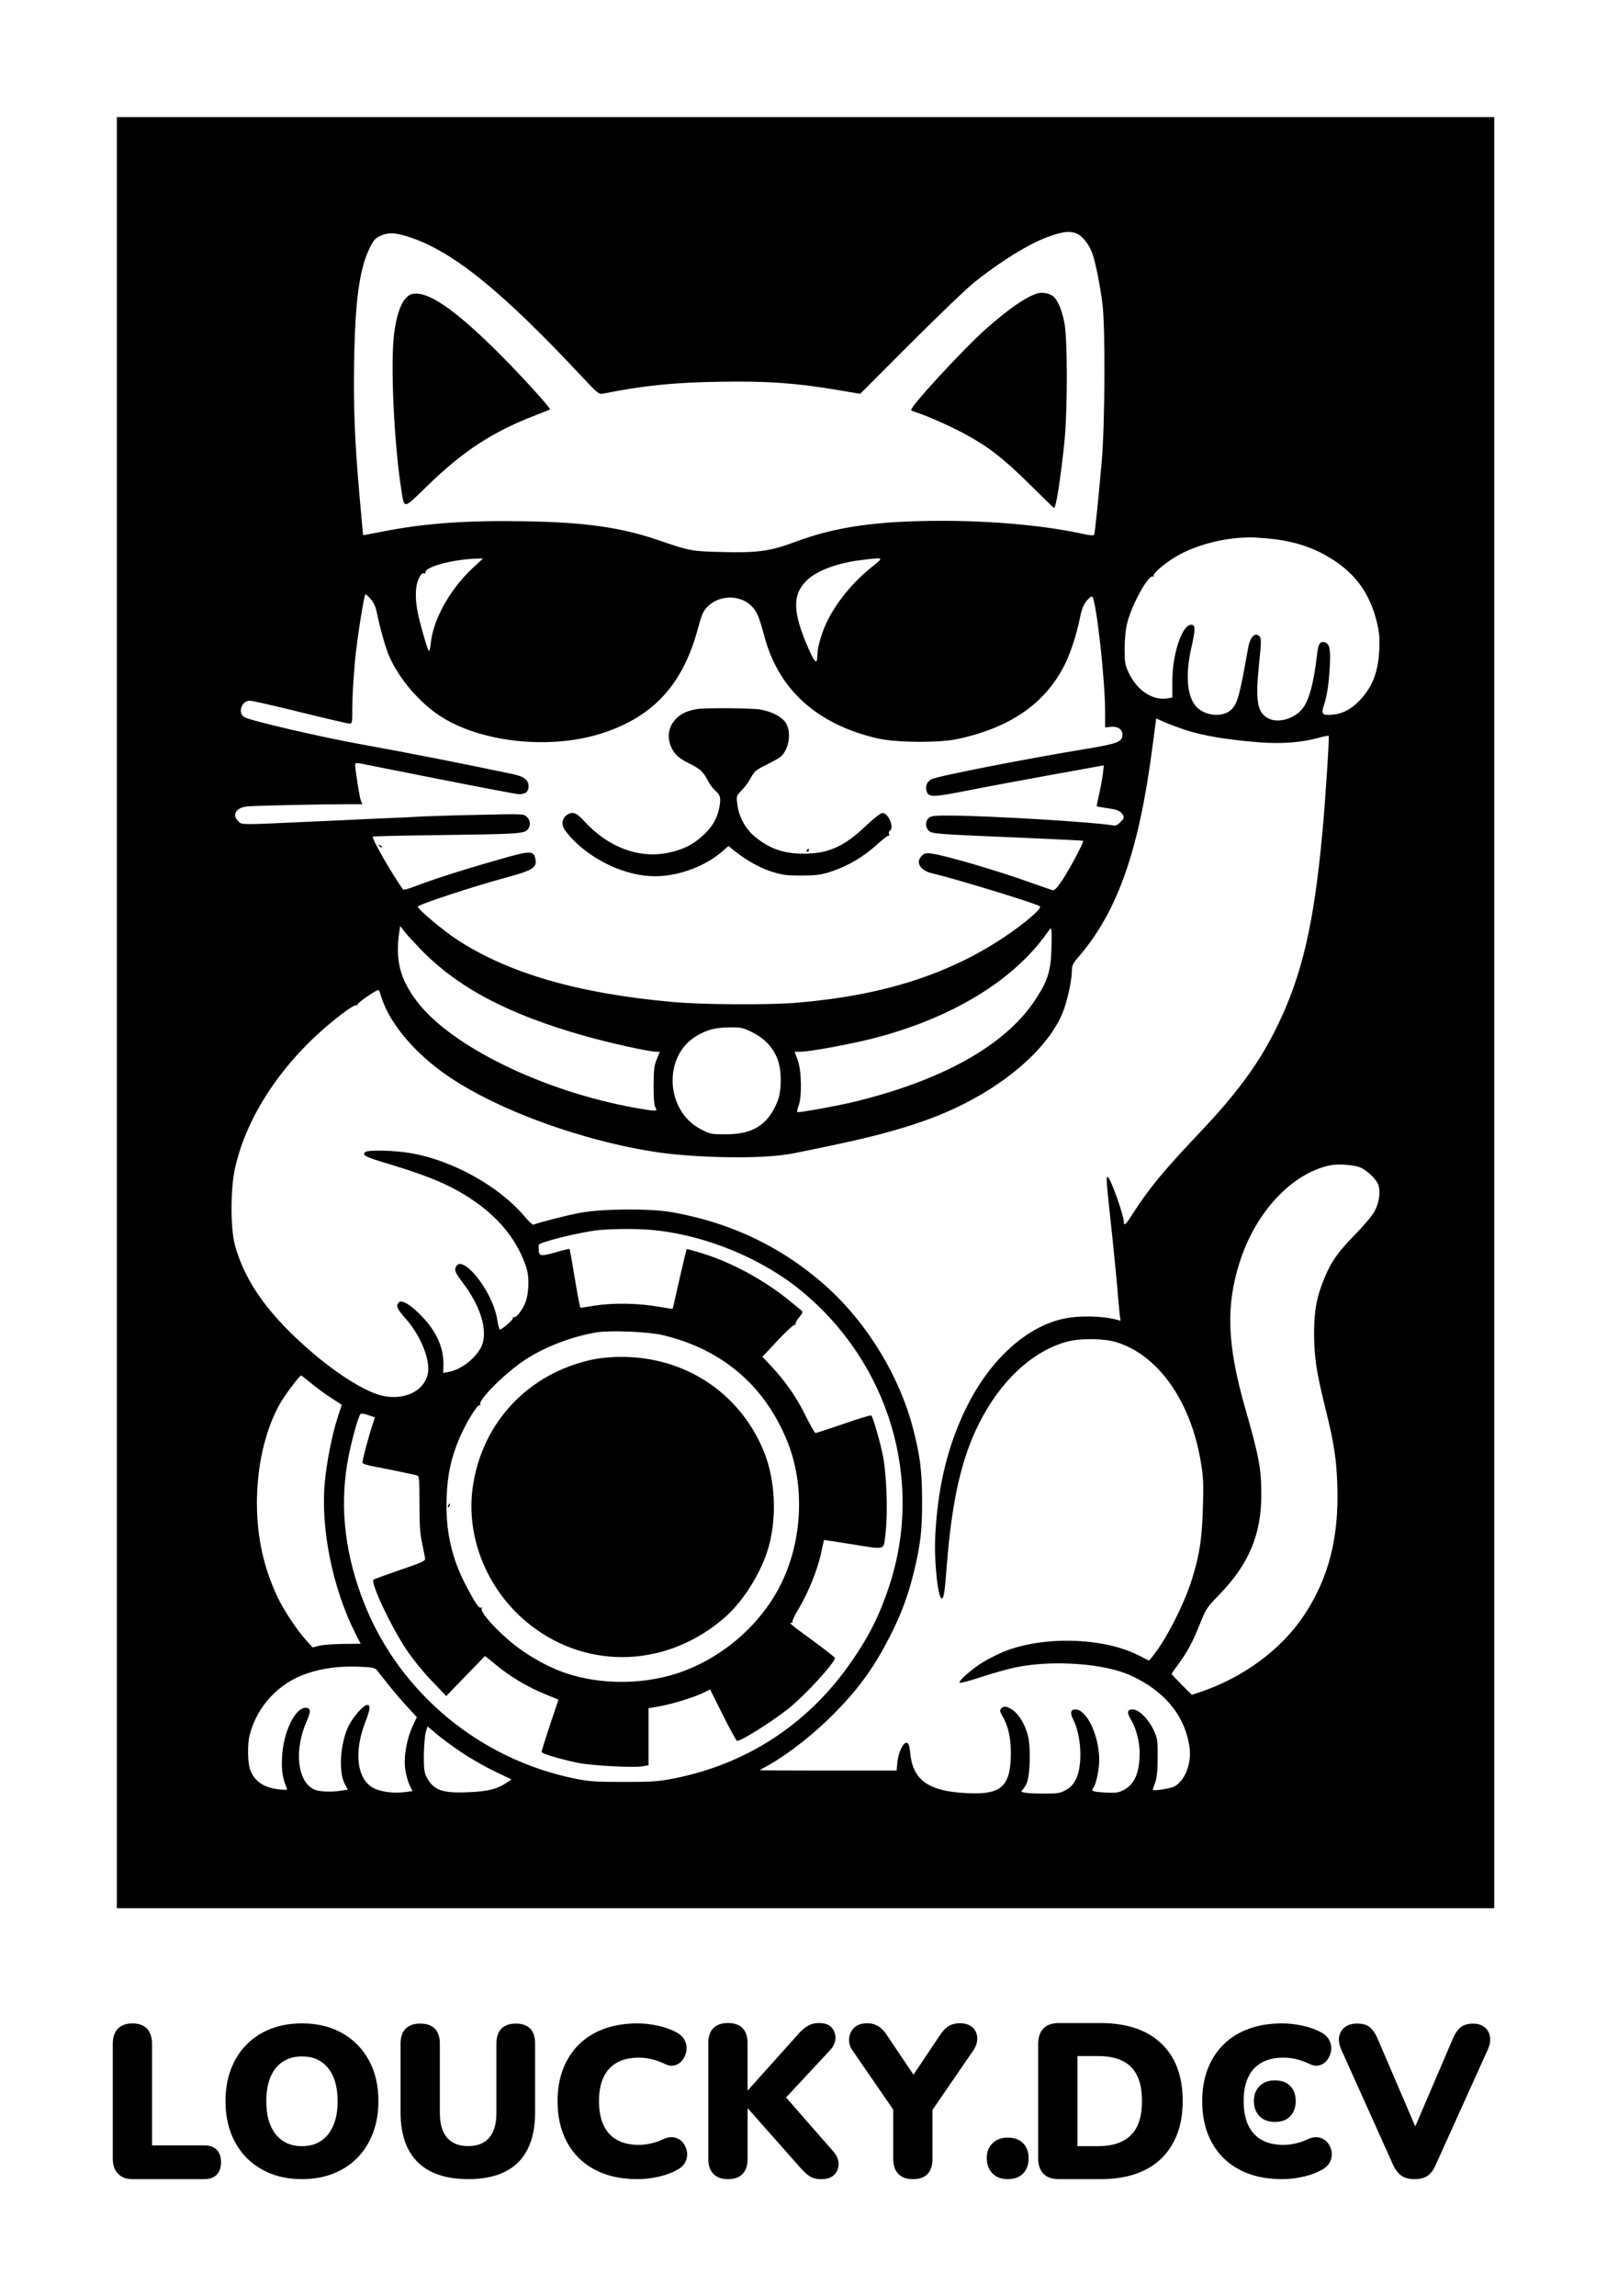
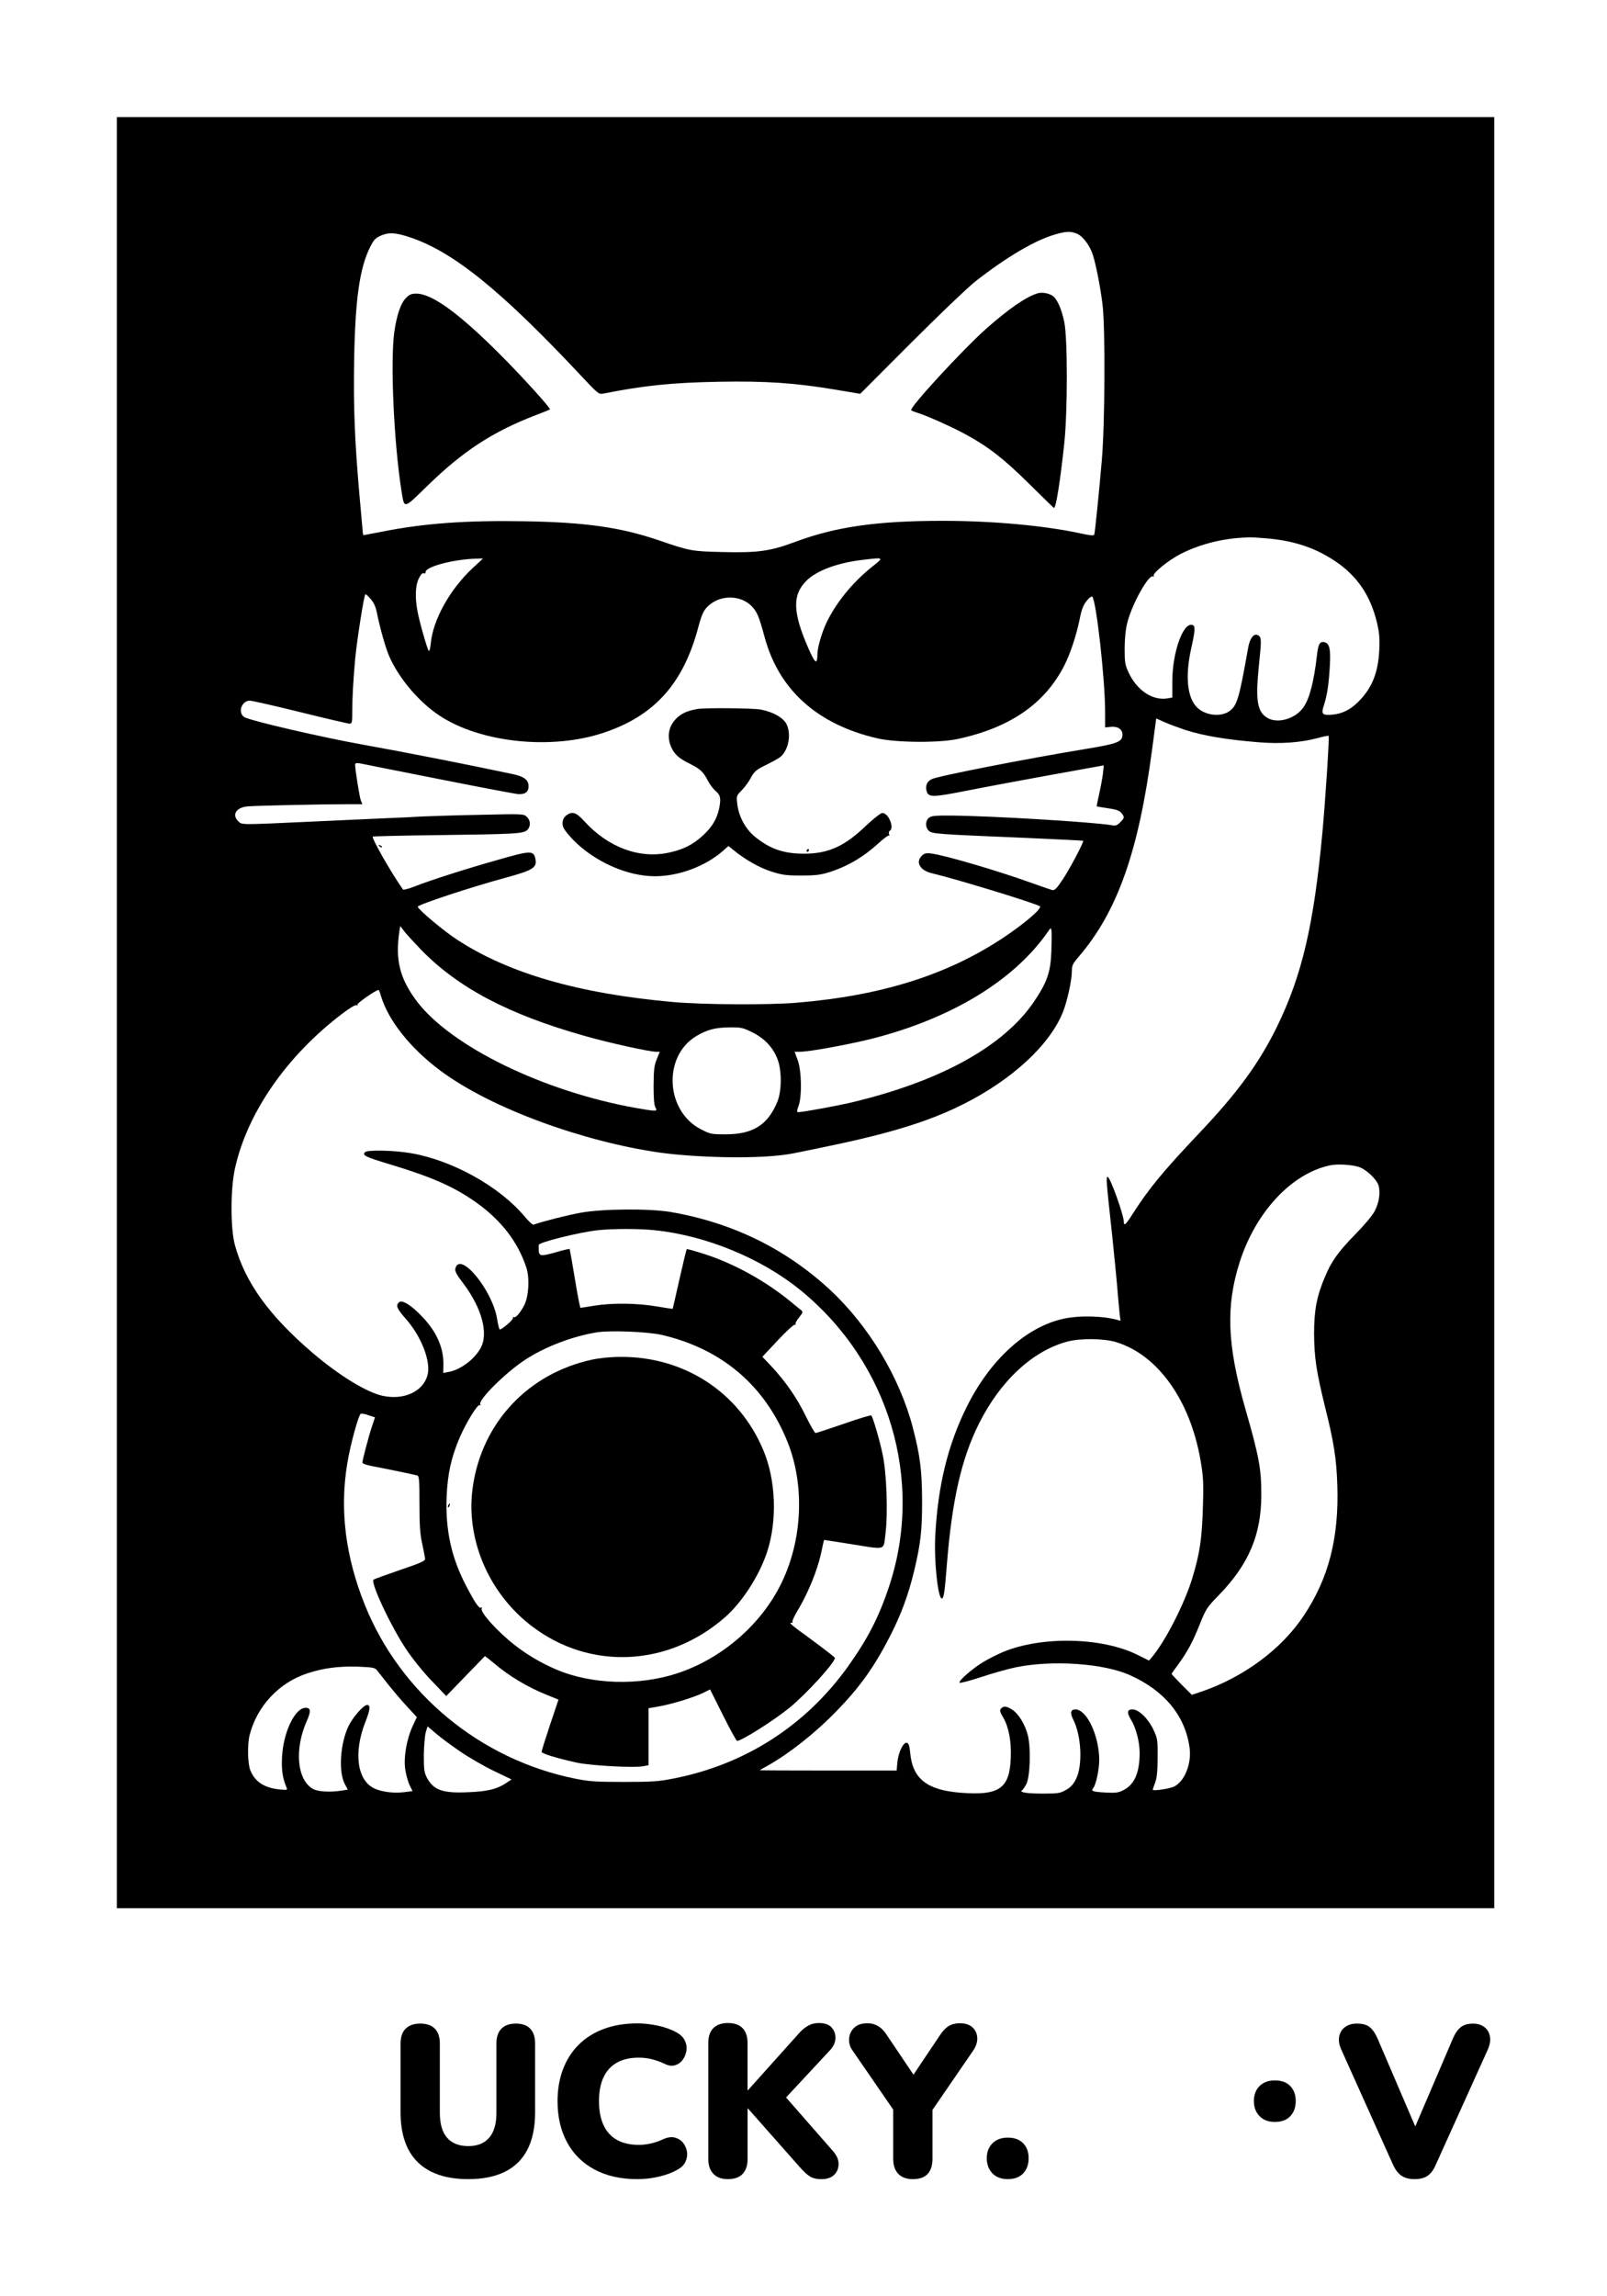
<svg xmlns="http://www.w3.org/2000/svg" version="1.1" id="Capa_1" x="0px" y="0px" width="99.213px" height="141.732px" viewBox="0 0 99.213 141.732" enable-background="new 0 0 99.213 141.732" xml:space="preserve">
  <rect x="0" y="0" width="99.213" height="141.732" fill="#808080" stroke="none" />
  <g>
    <rect y="0" fill="#FFFFFF" width="99.213" height="141.731" />
    <g>
      <rect x="7.212" y="7.228" width="85.039" height="110.552" />
      <g>
-         <path d="M8.188,134.503c-0.387,0-0.688-0.11-0.902-0.334c-0.217-0.222-0.323-0.531-0.323-0.933v-7.079     c0-0.408,0.105-0.722,0.315-0.939c0.211-0.218,0.51-0.326,0.896-0.326c0.396,0,0.697,0.108,0.903,0.326     c0.206,0.219,0.31,0.531,0.31,0.939v6.263h3.217c0.334,0,0.592,0.089,0.771,0.267c0.179,0.177,0.27,0.434,0.27,0.77     s-0.09,0.594-0.27,0.775c-0.18,0.181-0.438,0.271-0.771,0.271H8.188L8.188,134.503z" />
-         <path d="M18.642,134.503c-0.94,0-1.767-0.2-2.479-0.602c-0.712-0.4-1.264-0.963-1.654-1.687     c-0.392-0.723-0.587-1.563-0.587-2.524c0-0.724,0.112-1.379,0.336-1.971c0.225-0.59,0.545-1.098,0.963-1.521     c0.417-0.423,0.916-0.747,1.496-0.972c0.58-0.226,1.222-0.337,1.925-0.337c0.94,0,1.765,0.197,2.472,0.595     c0.707,0.396,1.259,0.954,1.654,1.673c0.396,0.718,0.594,1.562,0.594,2.531c0,0.723-0.112,1.38-0.337,1.97     c-0.224,0.591-0.545,1.1-0.962,1.527c-0.418,0.428-0.916,0.754-1.496,0.979C19.987,134.39,19.345,134.503,18.642,134.503z      M18.642,132.467c0.466,0,0.861-0.108,1.187-0.33c0.324-0.221,0.575-0.537,0.752-0.951c0.175-0.414,0.263-0.912,0.263-1.494     c0-0.872-0.193-1.551-0.58-2.035c-0.387-0.485-0.927-0.729-1.621-0.729c-0.457,0-0.851,0.108-1.181,0.324     c-0.329,0.216-0.582,0.528-0.758,0.938c-0.176,0.409-0.264,0.91-0.264,1.5c0,0.873,0.193,1.554,0.58,2.043     S17.947,132.467,18.642,132.467z" />
        <path d="M28.91,134.503c-0.676,0-1.273-0.086-1.793-0.258c-0.518-0.172-0.955-0.431-1.311-0.773     c-0.356-0.346-0.625-0.775-0.805-1.292c-0.18-0.518-0.271-1.114-0.271-1.796v-4.251c0-0.404,0.105-0.713,0.316-0.92     s0.51-0.312,0.896-0.312c0.396,0,0.696,0.104,0.903,0.312c0.206,0.207,0.31,0.516,0.31,0.92v4.278     c0,0.68,0.149,1.191,0.448,1.536s0.734,0.517,1.305,0.517c0.563,0,0.994-0.172,1.293-0.517c0.298-0.345,0.447-0.856,0.447-1.536     v-4.278c0-0.404,0.104-0.713,0.311-0.92c0.206-0.207,0.503-0.312,0.89-0.312c0.387,0,0.681,0.104,0.884,0.312     c0.201,0.207,0.303,0.516,0.303,0.92v4.251c0,0.91-0.156,1.673-0.469,2.285c-0.312,0.613-0.775,1.072-1.391,1.377     C30.56,134.351,29.807,134.503,28.91,134.503z" />
        <path d="M39.352,134.503c-1.028,0-1.912-0.197-2.65-0.595c-0.738-0.397-1.303-0.956-1.693-1.68     c-0.392-0.724-0.587-1.568-0.587-2.538c0-0.724,0.112-1.379,0.337-1.97c0.224-0.592,0.549-1.099,0.975-1.521     c0.427-0.423,0.945-0.747,1.556-0.972c0.611-0.226,1.299-0.337,2.063-0.337c0.404,0,0.824,0.046,1.259,0.139     s0.819,0.23,1.153,0.416c0.246,0.133,0.418,0.3,0.514,0.503c0.098,0.203,0.13,0.409,0.1,0.621     c-0.031,0.211-0.107,0.401-0.23,0.568c-0.123,0.168-0.281,0.279-0.475,0.337c-0.193,0.058-0.404,0.028-0.633-0.086     c-0.264-0.123-0.525-0.219-0.785-0.284c-0.259-0.066-0.529-0.1-0.811-0.1c-0.545,0-1,0.104-1.364,0.312     c-0.364,0.207-0.64,0.509-0.823,0.905c-0.186,0.396-0.277,0.886-0.277,1.468c0,0.581,0.092,1.073,0.277,1.474     c0.184,0.401,0.459,0.706,0.823,0.913c0.364,0.207,0.819,0.312,1.364,0.312c0.229,0,0.475-0.029,0.738-0.087     c0.264-0.058,0.523-0.146,0.778-0.271c0.263-0.114,0.498-0.146,0.705-0.092c0.206,0.053,0.373,0.158,0.501,0.315     c0.127,0.159,0.209,0.343,0.244,0.55c0.035,0.206,0.006,0.411-0.086,0.614c-0.092,0.202-0.253,0.365-0.481,0.488     c-0.308,0.186-0.688,0.331-1.14,0.437C40.25,134.451,39.8,134.503,39.352,134.503z" />
        <path d="M44.94,134.503c-0.387,0-0.686-0.107-0.896-0.326c-0.21-0.218-0.316-0.521-0.316-0.912v-7.158     c0-0.409,0.105-0.718,0.316-0.927c0.211-0.208,0.51-0.313,0.896-0.313c0.396,0,0.696,0.105,0.903,0.313     c0.206,0.209,0.31,0.518,0.31,0.927v2.906h0.026l3.203-3.573c0.167-0.179,0.346-0.317,0.534-0.42s0.401-0.153,0.64-0.153     c0.369,0,0.635,0.097,0.797,0.287c0.164,0.19,0.238,0.413,0.226,0.666c-0.015,0.254-0.117,0.486-0.312,0.7l-3.188,3.426v-1     l3.348,3.826c0.229,0.258,0.345,0.521,0.345,0.793c0,0.271-0.092,0.495-0.271,0.673c-0.182,0.178-0.445,0.267-0.798,0.267     c-0.3,0-0.539-0.061-0.719-0.18c-0.18-0.12-0.375-0.3-0.586-0.54l-3.217-3.639h-0.026v3.119c0,0.391-0.102,0.694-0.304,0.912     C45.648,134.395,45.345,134.503,44.94,134.503z" />
        <path d="M56.356,134.503c-0.387,0-0.686-0.107-0.896-0.326c-0.211-0.217-0.315-0.529-0.315-0.938v-3.647l0.5,1.346l-3.031-4.406     c-0.15-0.213-0.213-0.45-0.191-0.712s0.127-0.483,0.316-0.666c0.189-0.182,0.459-0.272,0.811-0.272     c0.246,0,0.471,0.061,0.672,0.181c0.203,0.12,0.393,0.321,0.567,0.604l1.846,2.742H56.16l1.846-2.755     c0.185-0.284,0.373-0.484,0.565-0.601c0.193-0.115,0.423-0.173,0.687-0.173c0.334,0,0.593,0.084,0.778,0.253     c0.184,0.169,0.283,0.383,0.297,0.64c0.014,0.258-0.068,0.52-0.244,0.786l-3.006,4.379l0.486-1.346v3.647     C57.569,134.082,57.166,134.503,56.356,134.503z" />
        <path d="M62.214,134.503c-0.396,0-0.71-0.119-0.941-0.355c-0.233-0.238-0.351-0.551-0.351-0.939c0-0.379,0.116-0.685,0.351-0.918     c0.231-0.232,0.547-0.351,0.941-0.351c0.413,0,0.73,0.117,0.956,0.351c0.224,0.233,0.336,0.539,0.336,0.918     c0,0.39-0.112,0.701-0.336,0.939C62.944,134.384,62.627,134.503,62.214,134.503z" />
-         <path d="M65.36,134.503c-0.414,0-0.729-0.11-0.942-0.335c-0.216-0.223-0.323-0.544-0.323-0.963v-7.037     c0-0.419,0.107-0.738,0.323-0.963c0.215-0.224,0.528-0.335,0.942-0.335h2.584c1.615,0,2.867,0.419,3.75,1.258     c0.884,0.838,1.324,2.021,1.324,3.553c0,0.766-0.113,1.445-0.343,2.043c-0.229,0.597-0.558,1.103-0.989,1.517     c-0.43,0.415-0.959,0.729-1.588,0.942c-0.629,0.215-1.348,0.32-2.154,0.32H65.36L65.36,134.503z M66.521,132.467h1.267     c0.466,0,0.868-0.059,1.206-0.178c0.338-0.117,0.619-0.291,0.844-0.519c0.225-0.229,0.391-0.516,0.501-0.861     s0.165-0.756,0.165-1.229c0-0.947-0.225-1.646-0.673-2.098s-1.129-0.677-2.043-0.677h-1.267V132.467L66.521,132.467z" />
        <path d="M87.336,134.503c-0.334,0-0.604-0.069-0.812-0.212c-0.207-0.142-0.381-0.368-0.521-0.678l-3.188-7.091     c-0.142-0.311-0.186-0.589-0.133-0.837s0.176-0.44,0.369-0.577c0.192-0.139,0.436-0.207,0.725-0.207     c0.361,0,0.632,0.08,0.812,0.239c0.181,0.159,0.337,0.395,0.468,0.703l2.689,6.27h-0.738l2.689-6.281     c0.132-0.311,0.289-0.543,0.475-0.697s0.443-0.231,0.777-0.231c0.273,0,0.502,0.068,0.686,0.206     c0.186,0.137,0.301,0.329,0.35,0.577c0.05,0.248,0.002,0.525-0.139,0.837l-3.203,7.091c-0.132,0.31-0.299,0.536-0.5,0.678     C87.938,134.434,87.67,134.503,87.336,134.503z" />
-         <path d="M79.149,134.503c-1.028,0-1.912-0.197-2.649-0.595s-1.304-0.956-1.694-1.68c-0.392-0.724-0.586-1.568-0.586-2.538     c0-0.724,0.111-1.379,0.336-1.97c0.225-0.592,0.549-1.099,0.977-1.521c0.426-0.423,0.943-0.747,1.555-0.972     c0.611-0.226,1.299-0.337,2.063-0.337c0.404,0,0.824,0.046,1.26,0.139s0.818,0.23,1.154,0.416c0.244,0.133,0.416,0.3,0.514,0.503     c0.097,0.203,0.129,0.409,0.099,0.621c-0.03,0.211-0.106,0.401-0.229,0.568c-0.123,0.168-0.281,0.279-0.475,0.337     s-0.404,0.028-0.634-0.086c-0.264-0.123-0.524-0.219-0.784-0.284c-0.26-0.066-0.529-0.1-0.811-0.1c-0.545,0-1,0.104-1.365,0.312     c-0.363,0.207-0.639,0.509-0.822,0.905c-0.185,0.396-0.277,0.886-0.277,1.468c0,0.581,0.093,1.073,0.277,1.474     c0.185,0.401,0.459,0.706,0.822,0.913c0.365,0.207,0.82,0.312,1.365,0.312c0.229,0,0.475-0.029,0.738-0.087     s0.521-0.146,0.776-0.271c0.265-0.114,0.498-0.146,0.705-0.092c0.207,0.053,0.373,0.158,0.501,0.315     c0.128,0.159,0.209,0.343,0.244,0.55c0.034,0.206,0.007,0.411-0.086,0.614c-0.094,0.202-0.253,0.365-0.48,0.488     c-0.309,0.186-0.688,0.331-1.142,0.437C80.048,134.451,79.599,134.503,79.149,134.503z" />
        <path d="M78.704,130.973c-0.396,0-0.71-0.118-0.941-0.356c-0.232-0.238-0.351-0.551-0.351-0.938c0-0.38,0.116-0.687,0.351-0.92     c0.232-0.232,0.547-0.351,0.941-0.351c0.413,0,0.73,0.117,0.956,0.351c0.224,0.233,0.336,0.54,0.336,0.92     c0,0.388-0.112,0.699-0.336,0.938S79.117,130.973,78.704,130.973z" />
      </g>
      <g>
        <path fill="#FFFFFF" d="M40.733,64.917H40.51c-0.428,0-2.926-0.551-4.442-0.984c-4.701-1.332-7.778-2.957-10.089-5.328     c-0.438-0.462-0.91-0.969-1.035-1.138l-0.232-0.311l-0.053,0.311c-0.269,1.775,0.018,2.939,1.088,4.352     c2.123,2.78,7.797,5.542,13.479,6.563c1.338,0.231,1.383,0.231,1.24-0.025c-0.081-0.134-0.116-0.568-0.116-1.351     c0.009-0.968,0.035-1.233,0.196-1.625L40.733,64.917z" />
        <path fill="#FFFFFF" d="M44.792,70.014c1.695,0,2.614-0.577,3.202-2.017c0.277-0.666,0.277-1.953,0-2.646     c-0.285-0.721-0.793-1.253-1.552-1.636c-0.579-0.283-0.687-0.311-1.4-0.302c-0.884,0.009-1.374,0.134-2.061,0.542     c-2.069,1.243-1.9,4.635,0.304,5.754C43.855,70.005,43.936,70.014,44.792,70.014z" />
        <path fill="#FFFFFF" d="M69.797,103.412c-1.623-0.746-4.834-0.968-7.101-0.497c-0.465,0.099-1.418,0.363-2.114,0.595     c-0.705,0.23-1.304,0.392-1.338,0.355c-0.099-0.107,0.812-0.897,1.489-1.297c0.32-0.195,0.865-0.462,1.213-0.612     c2.408-0.985,6.103-0.896,8.287,0.188l0.705,0.354l0.215-0.257c0.83-1.004,1.998-3.313,2.453-4.822     c0.474-1.545,0.605-2.495,0.66-4.438c0.045-1.492,0.019-1.883-0.144-2.824c-0.634-3.703-2.622-6.509-5.183-7.308     c-0.76-0.24-2.203-0.259-3.033-0.046c-2.141,0.568-4.141,2.415-5.469,5.07c-1.08,2.167-1.66,4.697-1.98,8.702     c-0.134,1.714-0.188,2.087-0.313,2.087c-0.24,0-0.49-2.38-0.401-3.907c0.161-3.063,0.784-5.603,1.954-7.946     c1.445-2.903,3.684-4.93,5.986-5.417c0.998-0.214,2.496-0.168,3.381,0.098c0.088,0.036,0.143,0.019,0.115-0.018     c-0.027-0.045-0.09-0.685-0.152-1.412c-0.053-0.736-0.223-2.45-0.365-3.818c-0.383-3.524-0.383-3.596-0.275-3.596     c0.15,0,0.998,2.354,0.998,2.788c0,0.267,0.135,0.142,0.571-0.552c1.008-1.563,1.874-2.609,4.06-4.919     c2.373-2.495,3.729-4.352,4.826-6.598c1.543-3.161,2.274-6.296,2.801-11.988c0.18-1.909,0.438-5.904,0.385-5.958     c-0.02-0.025-0.34,0.044-0.705,0.143c-0.99,0.267-2.258,0.363-3.551,0.258c-2.024-0.16-3.453-0.399-4.594-0.764     c-0.394-0.134-0.955-0.338-1.259-0.472l-0.536-0.239l-0.249,1.873c-0.829,6.313-2.142,10.025-4.505,12.797     c-0.402,0.462-0.455,0.576-0.455,0.933c0,0.568-0.295,1.9-0.563,2.549c-0.82,2.016-3.113,4.129-6.103,5.639     c-3.067,1.563-6.725,2.28-10.491,3.046c-2.04,0.414-6.247,0.252-8.313-0.045c-4.606-0.659-10.331-2.682-13.516-5.053     c-1.847-1.376-3.212-3.09-3.667-4.607c-0.054-0.204-0.124-0.373-0.151-0.373c-0.16,0-1.348,0.825-1.303,0.904     c0.045,0.063,0.018,0.071-0.045,0.036c-0.07-0.045-0.428,0.169-0.928,0.551c-3.416,2.603-5.843,6.118-6.592,9.547     c-0.277,1.27-0.277,3.676,0,4.705c0.633,2.317,2.132,4.388,4.853,6.704c1.624,1.376,3.292,2.39,4.265,2.603     c1.32,0.284,2.498-0.257,2.774-1.278c0.223-0.826-0.375-2.38-1.339-3.473c-0.562-0.63-0.642-0.834-0.41-1.029     c0.196-0.16,0.785,0.213,1.455,0.934c0.865,0.913,1.293,1.898,1.275,2.921l-0.01,0.515l0.33-0.063     c0.723-0.134,1.544-0.736,1.954-1.43c0.535-0.906,0.116-2.495-1.053-4.041c-0.419-0.55-0.526-0.754-0.481-0.914     c0.276-1.109,2.293,1.332,2.578,3.126c0.053,0.354,0.134,0.64,0.16,0.64c0.143,0,0.839-0.604,0.813-0.701     c-0.01-0.063,0.009-0.089,0.053-0.063c0.116,0.071,0.41-0.274,0.651-0.745c0.276-0.551,0.339-1.66,0.125-2.317     c-0.526-1.589-1.552-2.921-3.104-4.022c-1.355-0.959-2.693-1.554-5.308-2.344c-1.534-0.462-1.739-0.56-1.544-0.755     c0.152-0.151,1.803-0.116,2.828,0.063c2.578,0.443,5.46,2.052,7.021,3.906c0.25,0.302,0.49,0.524,0.544,0.507     c0.66-0.223,2.097-0.586,2.908-0.736c1.374-0.249,4.237-0.268,5.575-0.045c3.801,0.656,7.084,2.265,9.822,4.795     c2.391,2.221,4.309,5.407,5.121,8.517c0.445,1.714,0.562,2.619,0.57,4.466c0.008,1.856-0.091,2.7-0.49,4.378     c-0.366,1.501-0.803,2.69-1.508,4.06c-0.955,1.863-1.848,3.115-3.302,4.607c-1.303,1.341-2.882,2.584-4.211,3.339     c-0.285,0.15-0.518,0.293-0.518,0.293c0,0.01,1.9,0.019,4.229,0.019h4.229l0.045-0.497c0.053-0.604,0.365-1.261,0.58-1.217     c0.115,0.026,0.168,0.169,0.214,0.64c0.151,1.581,1.034,2.273,3.077,2.441c2.427,0.195,3.061-0.248,3.132-2.166     c0.036-1.03-0.125-1.893-0.481-2.495c-0.188-0.32-0.215-0.418-0.125-0.524c0.151-0.178,0.32-0.169,0.67,0.045     c0.4,0.248,0.812,0.905,0.989,1.599c0.196,0.781,0.144,2.565-0.099,3.02c-0.09,0.169-0.205,0.337-0.258,0.373     c-0.197,0.124,0.285,0.204,1.283,0.204c0.928,0,1.063-0.018,1.42-0.222c0.293-0.16,0.463-0.348,0.623-0.666     c0.428-0.845,0.34-2.69-0.17-3.687c-0.205-0.398-0.16-0.621,0.135-0.621c0.705,0,1.463,1.616,1.473,3.107     c0,0.604-0.197,1.545-0.375,1.749c-0.152,0.187-0.027,0.23,0.758,0.274c0.634,0.036,0.803,0.01,1.115-0.149     c0.678-0.347,0.99-1.065,0.998-2.282c0-0.684-0.223-1.563-0.534-2.061c-0.269-0.436-0.241-0.64,0.089-0.64     c0.393,0,0.982,0.577,1.303,1.271c0.241,0.523,0.26,0.611,0.25,1.705c0,0.853-0.045,1.252-0.152,1.545     c-0.08,0.213-0.149,0.408-0.149,0.435c0,0.1,1.062-0.062,1.328-0.194c0.651-0.338,1.08-1.421,0.946-2.397     C73.179,105.924,71.912,104.371,69.797,103.412z" />
        <path fill="#FFFFFF" d="M49.262,68.647c0.294,0,2.471-0.399,3.398-0.622c5.46-1.313,9.341-3.473,11.188-6.216     c0.803-1.198,1.008-1.793,1.061-3.063c0.02-0.586,0.027-1.163,0.01-1.287c-0.035-0.222-0.035-0.222-0.25,0.089     c-2.098,2.992-5.959,5.328-10.865,6.571c-1.463,0.363-3.836,0.799-4.416,0.799h-0.33l0.188,0.506     c0.24,0.648,0.276,2.247,0.053,2.843C49.199,68.532,49.19,68.647,49.262,68.647z" />
        <path fill="#FFFFFF" d="M83.875,72.021c-0.481-0.143-1.349-0.188-1.774-0.089c-2.355,0.498-4.567,2.867-5.559,5.949     c-0.874,2.727-0.785,5.123,0.339,9.058c0.856,2.983,0.99,3.712,0.99,5.328c0,2.45-0.769,4.279-2.613,6.181     c-0.741,0.755-0.804,0.853-1.188,1.812c-0.455,1.138-0.766,1.696-1.338,2.486c-0.223,0.293-0.4,0.551-0.4,0.577     c0,0.018,0.285,0.319,0.624,0.666l0.625,0.621l0.563-0.187c2.641-0.896,4.985-2.638,6.359-4.716     c1.534-2.309,2.167-4.795,2.061-8.036c-0.054-1.634-0.205-2.628-0.775-4.9c-0.525-2.149-0.65-2.993-0.66-4.449     c0-1.438,0.16-2.309,0.67-3.508c0.4-0.968,0.838-1.571,1.873-2.628c0.518-0.524,1.043-1.146,1.178-1.396     c0.295-0.541,0.394-1.198,0.25-1.643C84.963,72.75,84.313,72.155,83.875,72.021z" />
        <path fill="#FFFFFF" d="M72.063,43.109l0.313-0.054v-1.03c0.01-1.813,0.688-3.667,1.258-3.445c0.17,0.063,0.151,0.364-0.089,1.43     c-0.375,1.68-0.26,3.012,0.33,3.623c0.49,0.524,1.479,0.648,2.017,0.268c0.489-0.355,0.605-0.755,1.168-3.925     c0.125-0.692,0.446-0.995,0.715-0.676c0.098,0.115,0.088,0.436-0.045,1.688c-0.232,2.301-0.117,2.993,0.58,3.356     c0.623,0.319,1.657,0.01,2.141-0.656c0.393-0.542,0.66-1.572,0.855-3.232c0.071-0.675,0.17-0.861,0.42-0.826     c0.348,0.055,0.438,0.373,0.375,1.476c-0.063,1.118-0.16,1.802-0.375,2.45c-0.17,0.532-0.09,0.612,0.563,0.551     c0.588-0.054,1.115-0.319,1.605-0.826c0.819-0.834,1.187-1.758,1.258-3.134c0.035-0.765,0.009-1.075-0.144-1.732     c-0.409-1.687-1.239-2.895-2.622-3.809c-1.24-0.817-2.525-1.234-4.193-1.377c-0.5-0.044-0.989-0.07-1.088-0.063     c-0.099,0-0.32,0.019-0.49,0.026c-1.329,0.089-2.649,0.443-3.747,1.012c-0.749,0.383-1.729,1.19-1.642,1.341     c0.035,0.055,0.018,0.071-0.035,0.036c-0.26-0.16-1.285,1.66-1.588,2.832c-0.107,0.409-0.162,0.96-0.17,1.599     c0,0.889,0.026,1.021,0.25,1.511C70.199,42.611,71.146,43.25,72.063,43.109z" />
        <path fill="#FFFFFF" d="M23.953,103.953c-0.304-0.382-0.615-0.781-0.688-0.87c-0.125-0.149-0.276-0.177-1.204-0.213     c-1.159-0.035-2.149,0.098-3.096,0.417c-1.739,0.568-3.095,2.025-3.55,3.792c-0.152,0.577-0.125,1.803,0.045,2.202     c0.285,0.693,0.855,1.065,1.757,1.163c0.518,0.054,0.544,0.045,0.473-0.115c-0.25-0.586-0.321-1.101-0.276-1.899     c0.08-1.527,0.803-3.02,1.454-3.02c0.321,0,0.339,0.213,0.08,0.799c-0.794,1.769-0.606,3.703,0.41,4.228     c0.304,0.15,1.053,0.194,1.695,0.089l0.419-0.063l-0.188-0.354c-0.393-0.755-0.285-2.479,0.232-3.569     c0.268-0.551,0.928-1.306,1.15-1.306c0.224,0,0.188,0.302-0.125,1.092c-0.73,1.892-0.481,3.597,0.598,4.076     c0.491,0.213,1.188,0.293,1.838,0.213l0.491-0.063l-0.17-0.347c-0.098-0.195-0.223-0.631-0.276-0.968     c-0.116-0.764,0.08-1.892,0.464-2.718l0.25-0.532l-0.616-0.666C24.782,104.957,24.256,104.335,23.953,103.953z" />
-         <path fill="#FFFFFF" d="M20.849,87.481l0.249-0.772l-0.678-0.443c-0.375-0.239-0.928-0.647-1.23-0.905     c-0.304-0.249-0.58-0.462-0.598-0.462c-0.107,0-1.053,1.27-1.338,1.794c-0.901,1.634-1.393,3.81-1.393,6.108     c0.01,2.122,0.42,3.97,1.285,5.799c0.383,0.809,1.222,2.061,1.766,2.654l0.385,0.428l0.4-0.099     c0.224-0.063,0.893-0.106,1.481-0.115l1.088-0.01l-0.339-0.665c-1.383-2.744-2.123-6.386-1.883-9.218     C20.162,90.269,20.492,88.583,20.849,87.481z" />
        <path fill="#FFFFFF" d="M52.34,102.878c1.222-1.705,1.927-3.071,2.56-4.989c2.16-6.535-0.008-13.772-5.449-18.23     c-2.409-1.972-5.816-3.383-8.983-3.721c-0.964-0.106-2.542-0.106-3.524-0.01c-1.178,0.125-3.701,0.756-3.684,0.915     c0,0.035,0,0.15,0,0.258c0,0.443,0.098,0.462,1.017,0.205c0.473-0.144,0.874-0.231,0.892-0.215c0.01,0.02,0.161,0.845,0.322,1.83     c0.16,0.994,0.32,1.803,0.348,1.803c0.026,0,0.419-0.063,0.855-0.134c1.098-0.178,2.641-0.159,3.836,0.044     c0.536,0.09,0.99,0.16,1,0.151c0.009-0.018,0.196-0.835,0.419-1.829c0.224-0.994,0.429-1.829,0.446-1.855     c0.027-0.019,0.508,0.115,1.07,0.294c1.803,0.577,3.721,1.625,5.264,2.877c0.339,0.274,0.669,0.541,0.74,0.604     c0.116,0.089,0.098,0.15-0.134,0.436c-0.151,0.187-0.25,0.373-0.224,0.418c0.027,0.053,0.01,0.063-0.035,0.035     c-0.054-0.035-0.526,0.399-1.053,0.959l-0.955,1.021l0.563,0.595c0.883,0.95,1.57,1.945,2.114,3.063     c0.286,0.577,0.554,1.048,0.606,1.048s0.83-0.258,1.739-0.568c0.9-0.318,1.668-0.55,1.703-0.515     c0.099,0.106,0.509,1.492,0.696,2.389c0.25,1.138,0.339,3.623,0.179,4.901c-0.135,1.074,0.099,1.004-2.187,0.64     c-0.883-0.142-1.604-0.249-1.604-0.249c-0.01,0.011-0.099,0.399-0.196,0.87c-0.231,1.03-0.776,2.362-1.366,3.366     c-0.249,0.399-0.418,0.772-0.393,0.808c0.027,0.045,0.019,0.08-0.025,0.071c-0.26-0.045-0.072,0.115,1.213,1.048     c0.785,0.577,1.436,1.083,1.436,1.118c0.01,0.284-1.783,2.247-2.81,3.082c-0.973,0.79-2.953,2.042-3.229,2.042     c-0.045,0-0.438-0.719-0.874-1.59l-0.794-1.589l-0.402,0.204c-0.553,0.274-1.962,0.71-2.747,0.844l-0.651,0.115v1.758v1.759     l-0.33,0.063c-0.589,0.106-3.229-0.035-4.104-0.223c-1.213-0.267-2.168-0.56-2.168-0.666c0-0.053,0.232-0.799,0.518-1.66     l0.526-1.563l-0.723-0.293c-1.195-0.479-2.337-1.163-3.292-1.979c-0.285-0.239-0.525-0.427-0.535-0.408     c-0.018,0.019-0.553,0.576-1.204,1.242l-1.177,1.218l-0.893-0.934c-0.509-0.522-1.187-1.367-1.562-1.927     c-0.964-1.438-2.23-4.138-2.034-4.324c0.045-0.035,0.776-0.302,1.633-0.595c1.293-0.437,1.561-0.561,1.553-0.693     c-0.01-0.097-0.09-0.506-0.179-0.923c-0.134-0.595-0.17-1.109-0.17-2.469c0-1.438-0.018-1.714-0.134-1.749     c-0.188-0.054-1.766-0.382-2.649-0.551c-0.473-0.08-0.74-0.179-0.74-0.249c0-0.159,0.401-1.669,0.606-2.282l0.17-0.506     l-0.402-0.133c-0.214-0.08-0.428-0.115-0.473-0.09c-0.151,0.09-0.65,1.928-0.838,3.081c-0.473,2.868-0.107,5.745,1.088,8.721     c2.203,5.47,7.128,9.537,12.971,10.719c0.884,0.177,1.276,0.204,3.024,0.204c1.749,0,2.142-0.027,3.078-0.214     C46.006,108.909,49.734,106.51,52.34,102.878z" />
        <path fill="#FFFFFF" d="M28.414,108.109c-0.554-0.373-1.231-0.879-1.508-1.119l-0.509-0.435l-0.116,0.382     c-0.053,0.213-0.107,0.844-0.115,1.401c0,0.89,0.025,1.066,0.195,1.396c0.41,0.755,0.964,0.959,2.516,0.888     c1.213-0.044,1.785-0.187,2.347-0.551l0.356-0.239l-1.088-0.522C29.895,109.024,28.957,108.482,28.414,108.109z" />
        <path fill="#FFFFFF" d="M29.617,86.726c-0.125-0.08-0.838,1.083-1.239,2.007c-0.526,1.243-0.749,2.256-0.804,3.677     c-0.08,2.06,0.304,3.782,1.24,5.541c0.553,1.048,0.768,1.35,0.893,1.278c0.063-0.035,0.071-0.019,0.035,0.045     c-0.133,0.213,0.964,1.429,2.043,2.271c0.776,0.604,1.642,1.11,2.533,1.492c2.187,0.941,5.148,1.03,7.539,0.23     c2.756-0.914,5.209-3.063,6.423-5.63c1.267-2.654,1.4-5.977,0.349-8.613c-1.393-3.498-4.06-5.771-7.789-6.633     c-0.874-0.195-3.113-0.284-3.961-0.16c-1.525,0.24-3.265,0.906-4.496,1.723c-1.204,0.799-2.891,2.479-2.729,2.728     C29.689,86.744,29.68,86.762,29.617,86.726z M27.754,92.933c-0.027,0.08-0.072,0.125-0.09,0.098     c-0.027-0.026-0.018-0.08,0.018-0.133C27.762,92.755,27.816,92.783,27.754,92.933z M36.559,83.92     c0.463-0.098,1.15-0.169,1.748-0.169c3.934-0.025,7.315,2.176,8.814,5.745c0.793,1.874,0.873,4.404,0.223,6.34     c-0.49,1.457-1.543,3.082-2.596,3.996c-3.488,3.046-8.314,3.277-11.9,0.551c-2.703-2.051-4.14-5.451-3.649-8.676     C29.787,87.774,32.633,84.764,36.559,83.92z" />
        <path fill="#FFFFFF" d="M50.466,40.365c0.01-0.426,0.26-1.278,0.544-1.9c0.591-1.242,1.599-2.495,2.819-3.472     c0.759-0.604,0.775-0.596-0.571-0.436c-1.543,0.178-2.827,0.656-3.461,1.278c-0.9,0.889-0.865,1.972,0.143,4.253     C50.341,40.986,50.457,41.04,50.466,40.365z" />
        <path fill="#FFFFFF" d="M26.174,35.383c-0.089-0.035-0.195,0.071-0.312,0.312c-0.214,0.408-0.25,1.163-0.09,2.016     c0.116,0.641,0.606,2.362,0.696,2.46c0.045,0.035,0.098-0.16,0.125-0.443c0.134-1.475,1.187-3.356,2.587-4.662l0.643-0.596     l-0.401,0.01c-1.481,0.045-3.221,0.516-3.149,0.853C26.29,35.383,26.236,35.41,26.174,35.383z" />
        <path fill="#FFFFFF" d="M67.435,36.831c-0.045-0.044-0.197,0.071-0.34,0.249c-0.205,0.248-0.313,0.506-0.429,1.092     c-0.194,0.978-0.58,2.158-0.944,2.877c-1.205,2.381-3.347,3.863-6.594,4.564c-1.158,0.249-3.836,0.229-4.986-0.045     c-3.685-0.861-6.049-2.983-6.932-6.226c-0.356-1.322-0.481-1.615-0.848-1.971c-0.634-0.604-1.739-0.657-2.472-0.106     c-0.419,0.319-0.535,0.542-0.784,1.466c-0.919,3.463-2.712,5.461-5.853,6.5c-3.221,1.074-7.582,0.611-10.116-1.058     c-1.267-0.835-2.507-2.3-3.096-3.641c-0.241-0.542-0.58-1.759-0.776-2.727c-0.07-0.347-0.188-0.612-0.374-0.825     c-0.144-0.169-0.295-0.304-0.33-0.304c-0.081,0-0.526,2.852-0.634,3.996c-0.125,1.431-0.178,2.371-0.178,3.216     c0,0.691-0.019,0.78-0.161,0.78c-0.089,0-1.454-0.318-3.042-0.71c-1.579-0.391-2.988-0.711-3.122-0.711     c-0.509,0-0.768,0.746-0.339,1.014c0.32,0.213,4.808,1.252,7.288,1.695c2.819,0.506,6.468,1.226,9.349,1.838     c0.643,0.143,0.91,0.354,0.91,0.737c0,0.337-0.178,0.488-0.598,0.488c-0.143,0-2.337-0.418-4.889-0.924     c-2.551-0.507-4.772-0.941-4.924-0.978c-0.241-0.036-0.295-0.018-0.295,0.106c0.009,0.337,0.268,1.953,0.348,2.176l0.099,0.239     H21.41c-1.517,0-5.638,0.089-6.119,0.134c-0.723,0.062-1,0.532-0.563,0.932c0.215,0.214,0.071,0.214,4.701,0     c1.008-0.044,2.757-0.124,3.881-0.178c1.133-0.044,2.391-0.106,2.811-0.133c0.419-0.019,1.989-0.071,3.488-0.099     c2.711-0.063,2.729-0.063,2.926,0.134c0.231,0.23,0.24,0.576,0.018,0.8c-0.232,0.229-0.705,0.257-5.495,0.318     c-2.204,0.026-4.023,0.071-4.042,0.09c-0.089,0.089,1.125,2.22,1.865,3.268c0.026,0.036,0.348-0.044,0.714-0.188     c0.972-0.382,3.175-1.092,5.2-1.659c1.91-0.552,2.133-0.561,2.248-0.099c0.143,0.586-0.098,0.746-1.793,1.207     c-2.132,0.578-5.504,1.688-5.459,1.804c0.063,0.204,1.614,1.501,2.408,2.016c3.186,2.096,7.547,3.348,13.354,3.863     c1.847,0.169,5.95,0.187,7.628,0.044c5.253-0.436,9.332-1.724,12.8-4.04c1.304-0.87,2.4-1.813,2.213-1.918     c-0.42-0.23-5.191-1.688-6.654-2.033c-0.73-0.169-1.034-0.675-0.635-1.075c0.162-0.159,0.261-0.187,0.607-0.142     c0.82,0.105,4.014,1.039,6.119,1.794c0.643,0.229,1.24,0.435,1.338,0.462c0.145,0.025,0.277-0.107,0.643-0.657     c0.447-0.675,1.32-2.327,1.259-2.389c-0.019-0.009-1.534-0.089-3.371-0.169c-5.799-0.24-5.94-0.259-6.155-0.444     c-0.224-0.204-0.232-0.595-0.01-0.79c0.15-0.133,0.355-0.16,1.409-0.151c2.489,0.02,8.761,0.4,9.901,0.597     c0.224,0.044,0.33,0.009,0.51-0.179c0.275-0.267,0.285-0.328,0.08-0.576c-0.125-0.151-0.33-0.224-0.83-0.293     c-0.365-0.055-0.678-0.106-0.695-0.116c-0.009-0.009,0.055-0.354,0.15-0.764c0.091-0.408,0.197-0.978,0.232-1.253l0.053-0.515     l-0.248,0.044c-0.135,0.027-1.57,0.285-3.194,0.578c-1.614,0.293-3.854,0.71-4.97,0.932c-2.176,0.428-2.426,0.437-2.532,0.01     c-0.08-0.319,0.034-0.567,0.313-0.71c0.348-0.188,5.842-1.262,9.555-1.874c1.943-0.319,2.229-0.436,2.229-0.88     c0-0.327-0.294-0.522-0.714-0.479L68.228,44.9v-0.949C68.228,41.955,67.685,37.088,67.435,36.831z M23.578,52.291     c-0.026,0.026-0.098,0-0.16-0.063c-0.08-0.089-0.072-0.099,0.053-0.044C23.561,52.21,23.605,52.263,23.578,52.291z      M49.806,52.486c0.026-0.054,0.071-0.089,0.099-0.089c0.018,0,0.035,0.035,0.035,0.089c0,0.044-0.045,0.089-0.098,0.089     C49.797,52.575,49.779,52.53,49.806,52.486z M54.926,51.287c-0.053,0.036-0.069,0.125-0.034,0.204     c0.026,0.08,0.026,0.116-0.01,0.08c-0.035-0.026-0.294,0.16-0.589,0.427c-0.963,0.888-1.953,1.475-3.104,1.838     c-0.543,0.169-0.864,0.204-1.738,0.204c-0.938,0-1.169-0.035-1.865-0.258c-0.73-0.239-1.605-0.736-2.337-1.341l-0.276-0.223     l-0.303,0.268c-1.089,0.977-2.758,1.598-4.238,1.598c-1.713,0-3.72-0.896-5.049-2.246c-0.241-0.258-0.5-0.567-0.571-0.7     c-0.161-0.303-0.08-0.648,0.169-0.826c0.357-0.248,0.599-0.169,1.08,0.363c1.48,1.625,3.39,2.345,5.228,1.953     c0.884-0.187,1.508-0.497,2.123-1.073c0.571-0.523,0.866-1.039,0.999-1.715c0.107-0.586,0.063-0.771-0.24-1.029     c-0.143-0.124-0.357-0.399-0.465-0.621c-0.294-0.561-0.463-0.721-1.15-1.065c-0.678-0.338-0.928-0.577-1.133-1.048     c-0.276-0.675-0.125-1.341,0.428-1.82c0.304-0.258,0.634-0.399,1.223-0.498c0.482-0.078,3.391-0.053,3.881,0.036     c0.723,0.133,1.32,0.453,1.561,0.826c0.385,0.63,0.17,1.775-0.419,2.157c-0.134,0.089-0.526,0.302-0.874,0.471     c-0.535,0.268-0.66,0.373-0.865,0.755c-0.125,0.24-0.384,0.596-0.571,0.781c-0.321,0.329-0.33,0.347-0.268,0.844     c0.089,0.772,0.5,1.536,1.097,2.024c0.938,0.755,1.775,1.039,3.016,1.039c1.499,0,2.489-0.444,3.802-1.696     c0.518-0.488,0.937-0.815,1.043-0.815C54.854,50.177,55.237,51.1,54.926,51.287z" />
        <path fill="#FFFFFF" d="M44.364,23.564c-2.872,0.054-4.612,0.229-7.146,0.736c-0.25,0.044-0.33-0.026-1.33-1.093     c-4.906-5.238-7.895-7.663-10.553-8.551c-0.928-0.311-1.338-0.328-1.855-0.098c-0.313,0.142-0.42,0.267-0.651,0.736     c-0.634,1.296-0.901,3.231-0.964,6.908c-0.053,2.939,0.036,5.044,0.33,8.393c0.098,1.073,0.188,2.06,0.196,2.192     c0.009,0.143,0.036,0.248,0.045,0.248c0.018,0,0.526-0.098,1.124-0.213c2.613-0.523,5.219-0.71,8.85-0.648     c3.711,0.063,5.905,0.373,8.225,1.163c1.972,0.676,2.052,0.693,3.997,0.737c2.167,0.054,2.926-0.053,4.496-0.64     c2.479-0.923,5.049-1.287,9.063-1.287c3.149,0,6.36,0.302,8.592,0.79c0.518,0.115,0.759,0.134,0.775,0.063     c0.045-0.142,0.295-2.602,0.465-4.582c0.195-2.237,0.223-8.179,0.043-9.635c-0.143-1.137-0.41-2.486-0.605-3.081     c-0.188-0.568-0.615-1.128-0.973-1.278c-0.383-0.159-0.67-0.15-1.338,0.044c-1.231,0.348-3.032,1.412-4.934,2.903     c-0.473,0.373-2.266,2.087-3.988,3.811l-3.121,3.126l-1.473-0.249C49.102,23.635,47.299,23.51,44.364,23.564z M33.953,25.269     c-0.018,0.018-0.383,0.169-0.83,0.337c-2.703,1.039-4.522,2.221-6.752,4.396c-1.473,1.438-1.401,1.421-1.58,0.329     c-0.473-2.966-0.704-8.045-0.445-9.855c0.143-1.014,0.401-1.769,0.713-2.078c0.215-0.223,0.349-0.275,0.643-0.275     c0.973,0,2.658,1.234,5.192,3.774C32.223,23.226,34.016,25.207,33.953,25.269z M60.886,20.288     c1.393-1.226,2.428-1.945,3.149-2.176c0.274-0.089,0.687-0.026,0.944,0.143c0.276,0.178,0.554,0.79,0.724,1.606     c0.214,0.995,0.214,5.522,0,7.539c-0.259,2.396-0.509,3.952-0.634,3.952c-0.019,0-0.704-0.677-1.534-1.492     c-1.554-1.536-2.498-2.273-3.897-3.037c-0.804-0.444-2.408-1.163-2.963-1.332c-0.195-0.062-0.384-0.133-0.419-0.169     C56.112,25.189,59.414,21.602,60.886,20.288z" />
      </g>
    </g>
  </g>
</svg>